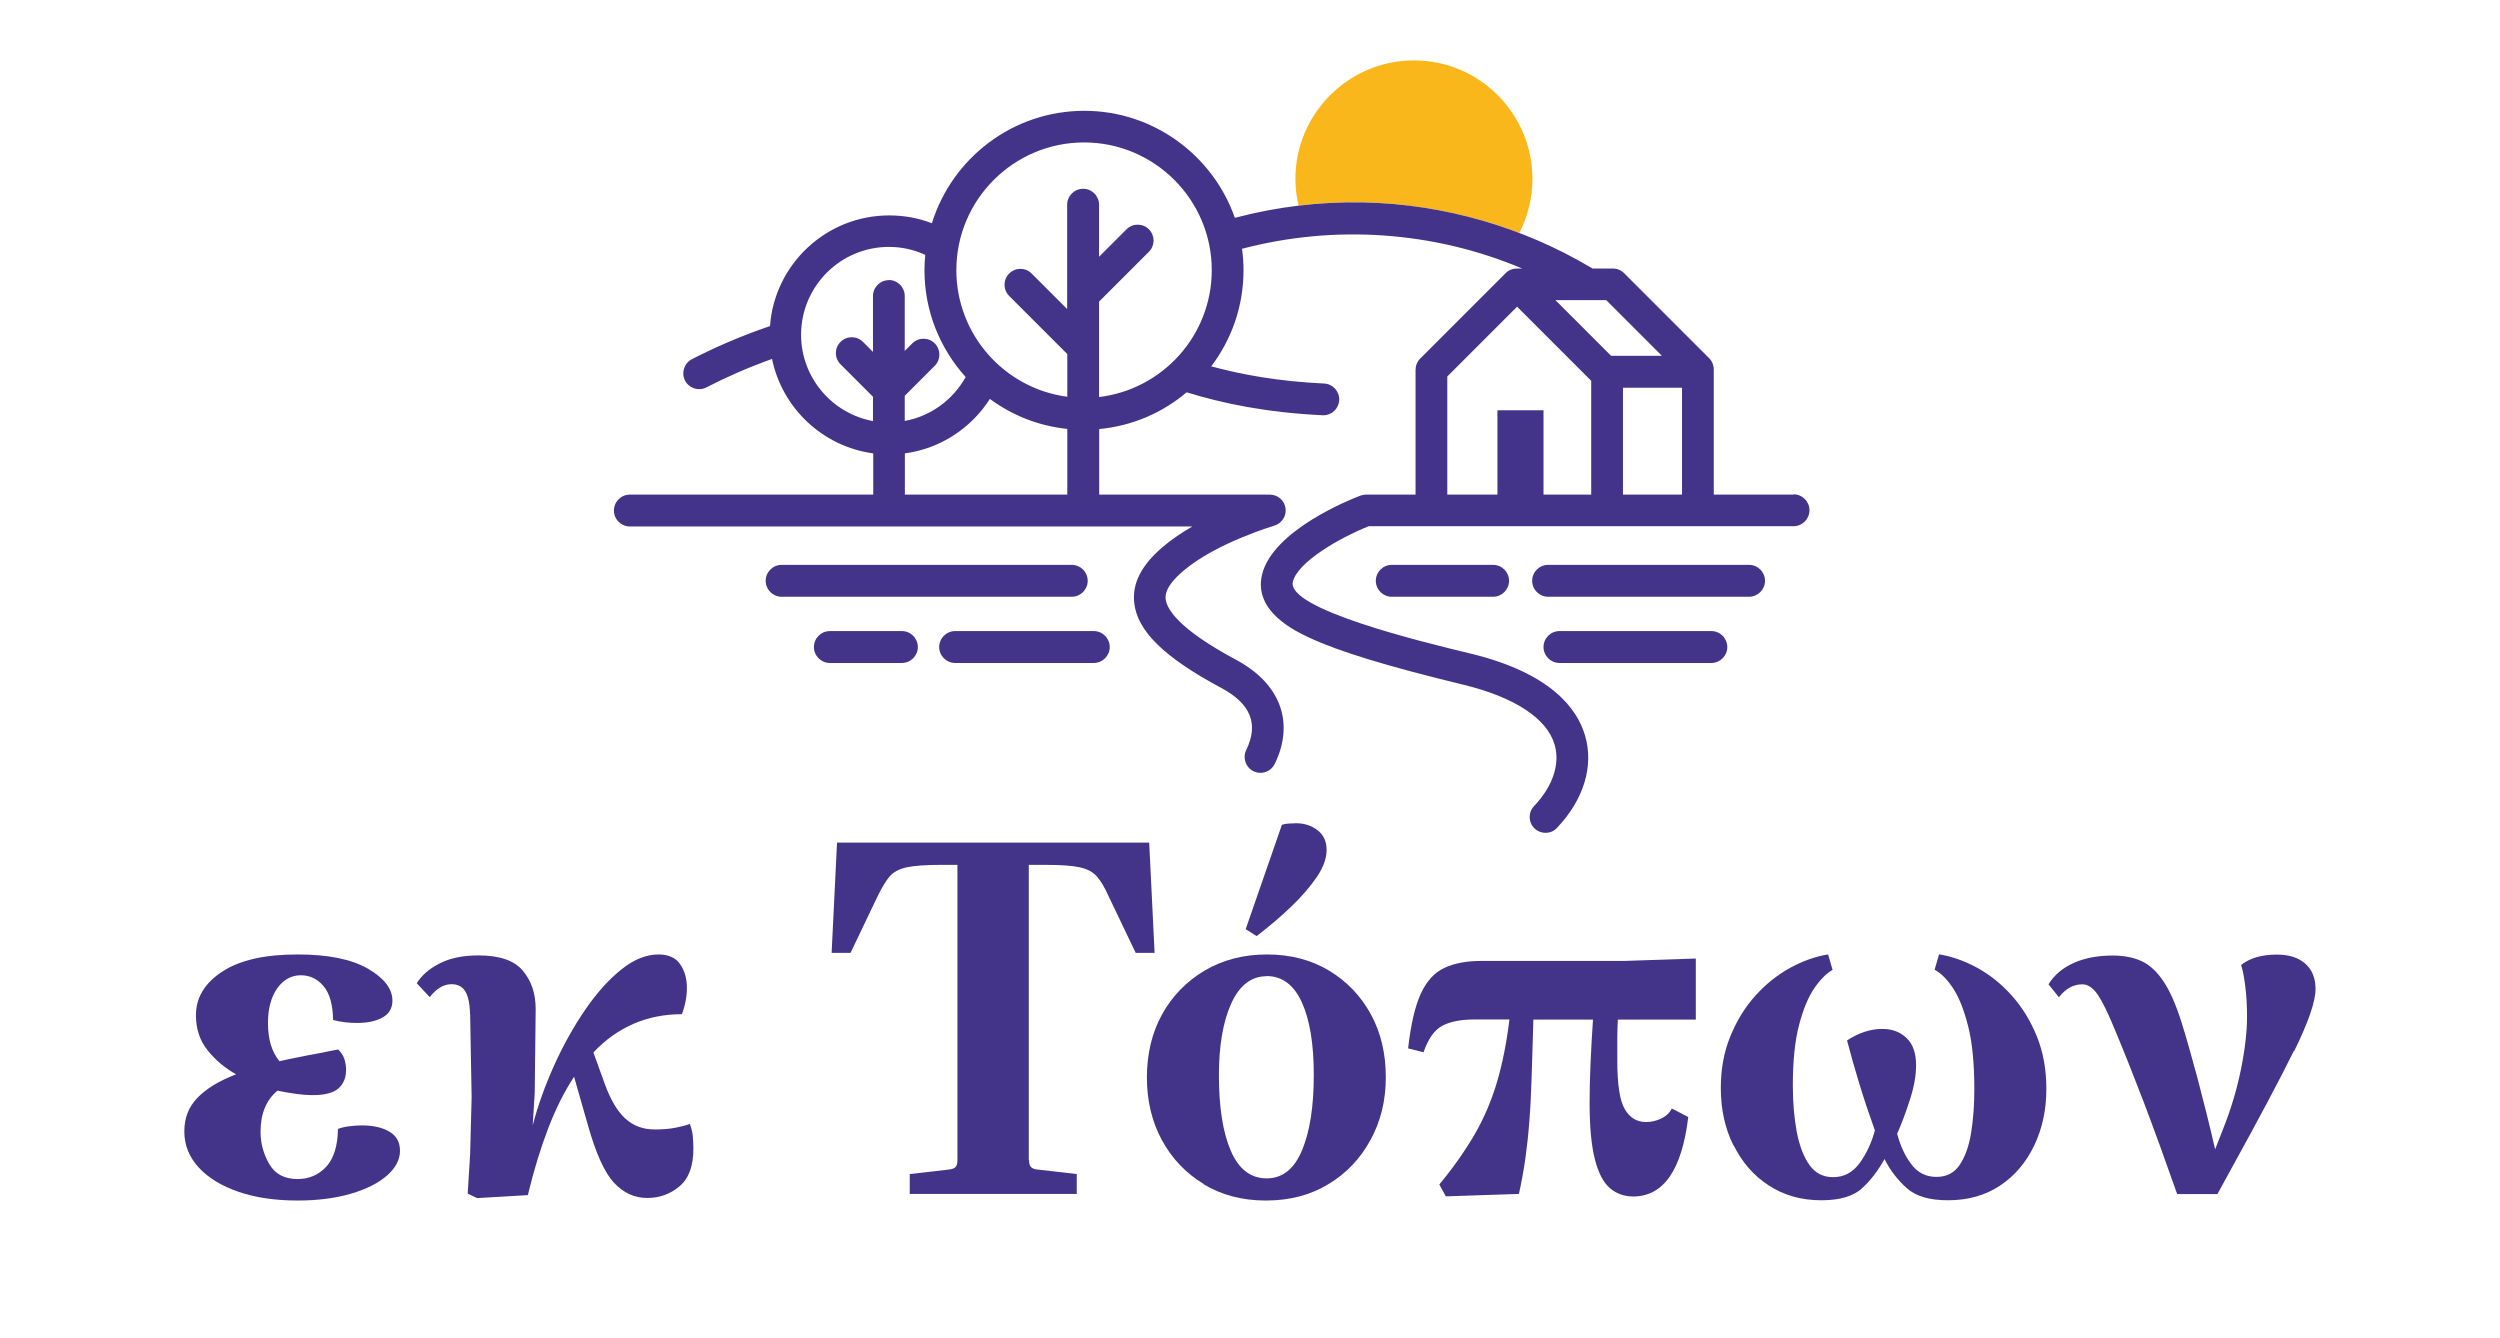
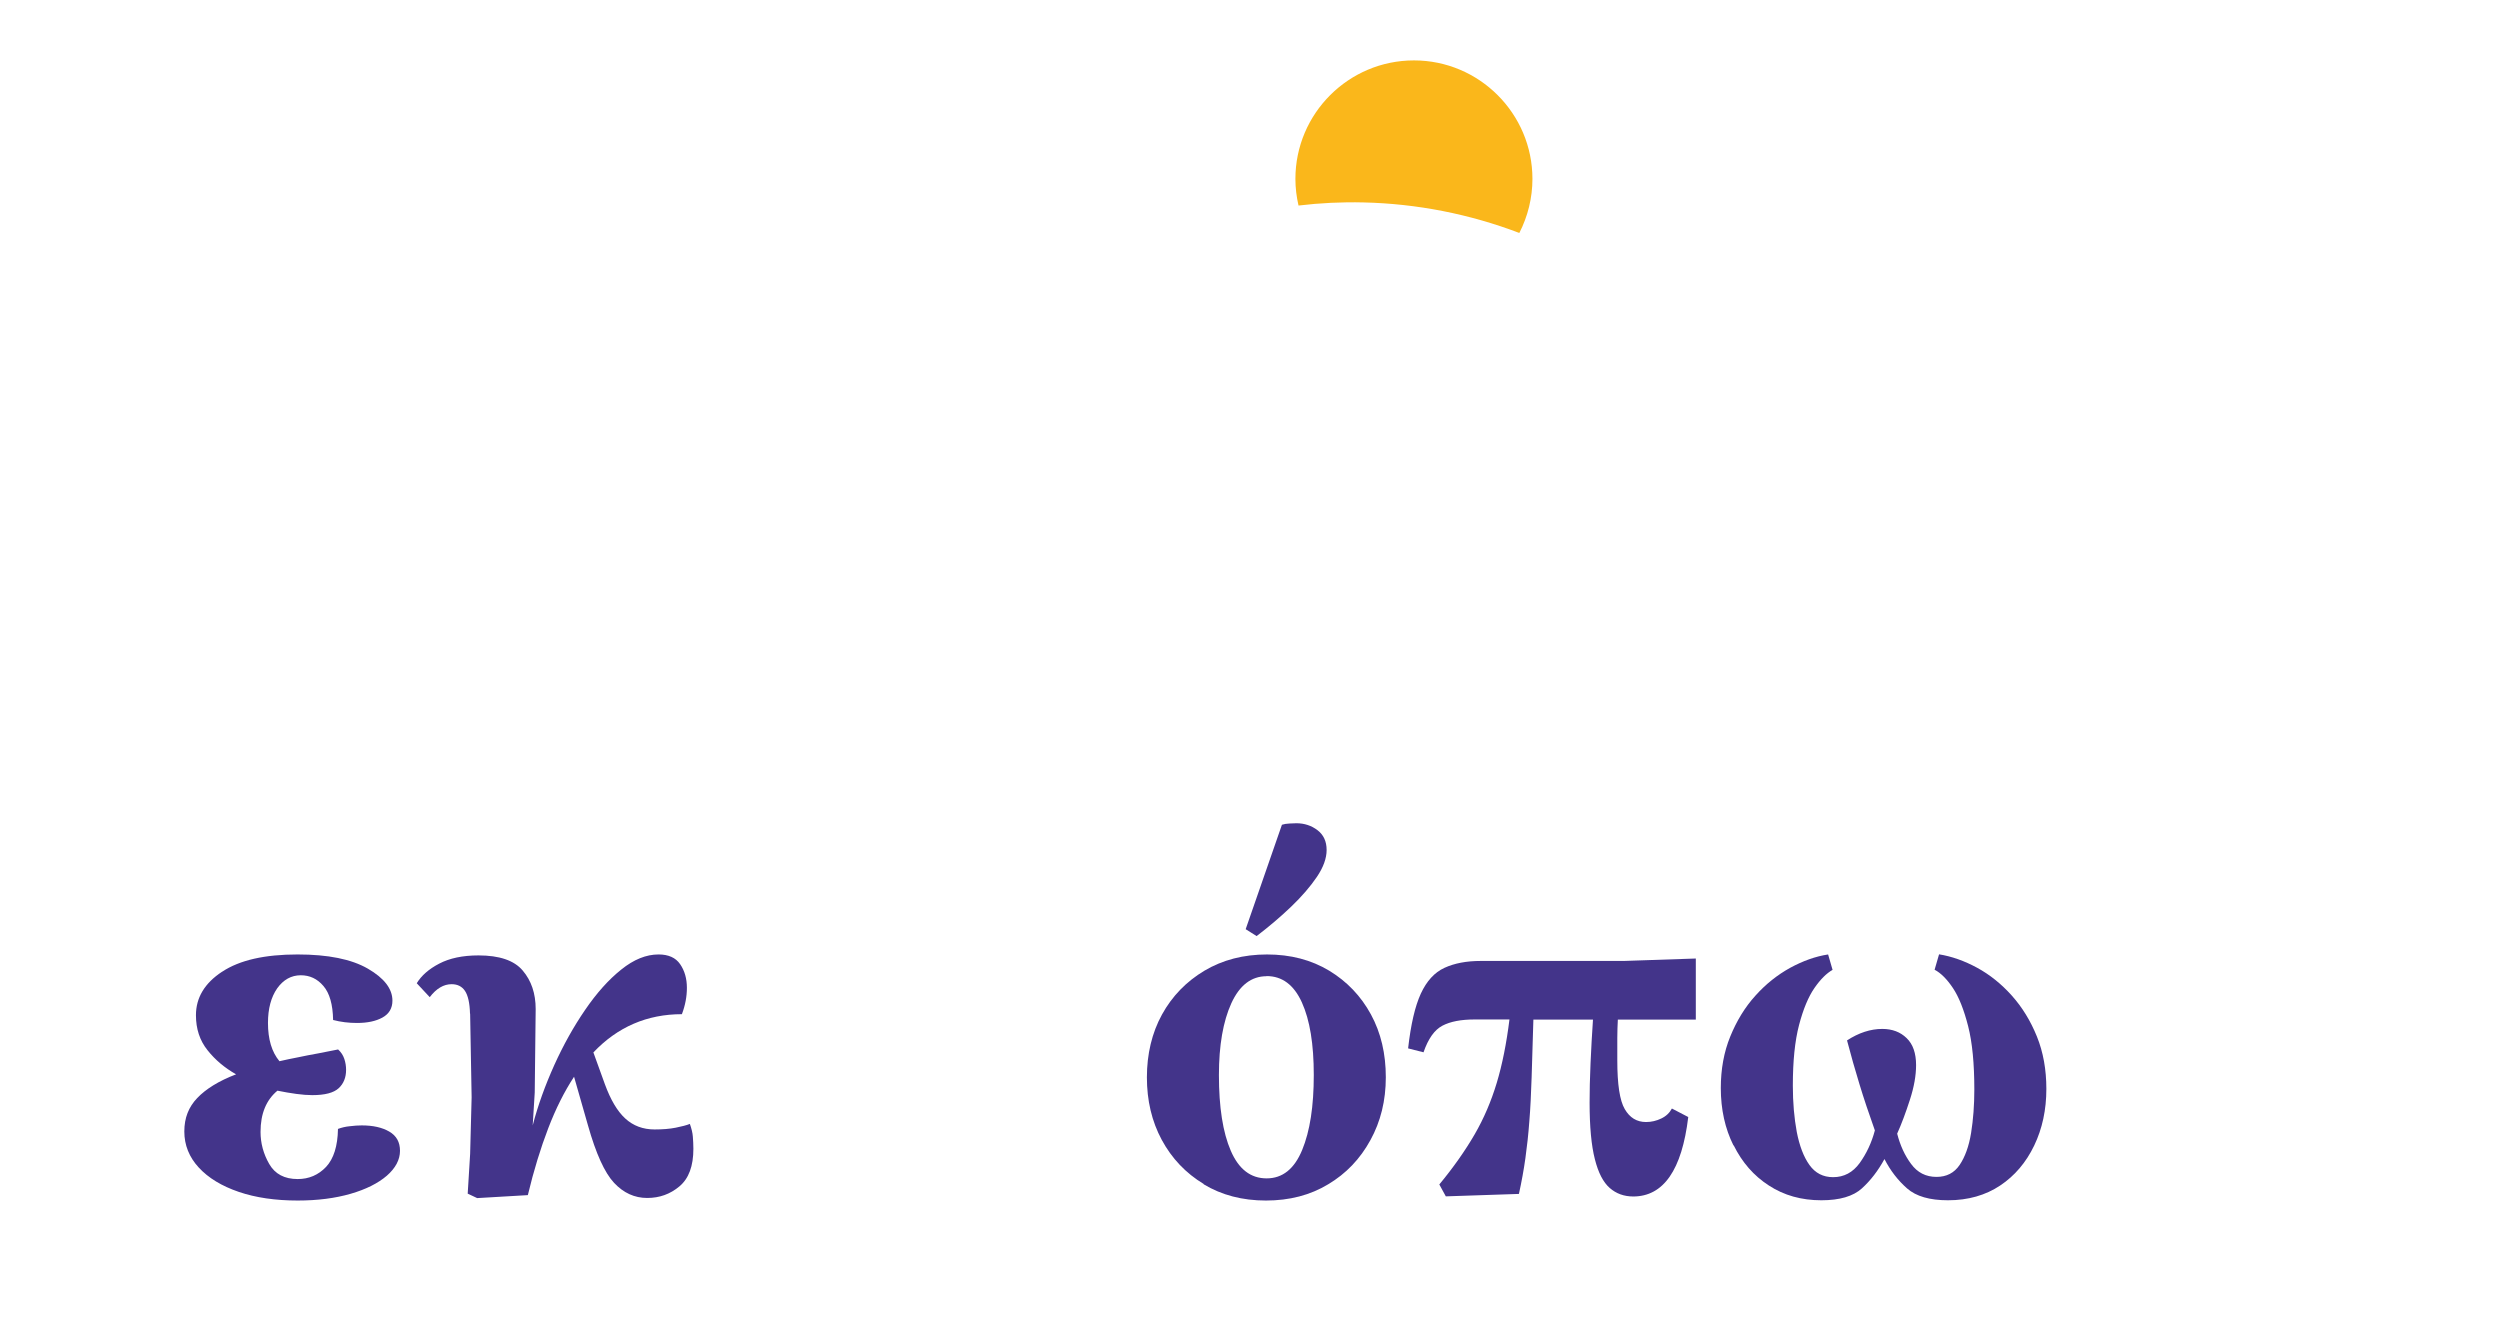
<svg xmlns="http://www.w3.org/2000/svg" id="Layer_1" data-name="Layer 1" viewBox="0 0 185 99">
  <defs>
    <style>      .cls-1 {        fill: none;      }      .cls-1, .cls-2, .cls-3 {        stroke-width: 0px;      }      .cls-2 {        fill: #fab71b;      }      .cls-3 {        fill: #43348a;      }    </style>
  </defs>
  <rect class="cls-1" width="185" height="99" />
  <g>
    <path class="cls-2" d="M104.63,4.47c-4.83,0-8.77,3.93-8.77,8.77,0,.66.08,1.32.23,1.97,1.59-.19,3.2-.27,4.81-.23,3.95.09,7.86.86,11.53,2.26.63-1.23.97-2.6.97-4,0-4.83-3.93-8.77-8.77-8.77" />
    <path class="cls-3" d="M16.45,71.9c1.29-.85,3.14-1.27,5.57-1.27,2.26,0,3.99.35,5.2,1.05,1.21.7,1.82,1.49,1.82,2.37,0,.56-.25.98-.74,1.25-.49.27-1.12.4-1.88.4-.61,0-1.2-.07-1.77-.22-.02-1.15-.26-1.99-.72-2.52-.45-.53-1.01-.79-1.67-.79-.71,0-1.29.33-1.75.97-.45.65-.68,1.5-.68,2.56,0,1.2.28,2.15.85,2.83.44-.1.9-.2,1.38-.29.48-.1.97-.2,1.49-.29l1.47-.29c.22.2.37.43.46.7.09.27.13.54.13.81,0,.56-.18,1.02-.55,1.36-.37.34-1.02.51-1.95.51-.34,0-.74-.03-1.18-.09-.44-.06-.91-.14-1.4-.24-.83.69-1.25,1.7-1.25,3.05,0,.83.21,1.62.64,2.37.43.75,1.13,1.12,2.11,1.12.83,0,1.53-.3,2.1-.9.56-.6.86-1.54.88-2.81.27-.1.56-.17.88-.2.32-.04.61-.06.88-.06.83,0,1.51.15,2.04.46.53.31.79.78.79,1.42,0,.66-.33,1.28-.97,1.84-.65.56-1.54,1.01-2.68,1.34-1.14.33-2.45.5-3.92.5-1.64,0-3.1-.21-4.36-.64-1.26-.43-2.25-1.03-2.96-1.8-.71-.77-1.07-1.66-1.07-2.67s.32-1.81.96-2.48c.64-.67,1.59-1.26,2.87-1.75-.83-.47-1.54-1.06-2.11-1.78-.58-.72-.86-1.59-.86-2.59,0-1.3.64-2.37,1.93-3.22" />
    <path class="cls-3" d="M34.78,75c-.02-.78-.15-1.34-.37-1.67-.22-.33-.55-.5-.99-.5-.59,0-1.13.32-1.62.96l-.96-1.03c.34-.56.89-1.05,1.66-1.45.76-.4,1.73-.61,2.91-.61,1.54,0,2.64.37,3.27,1.12.64.75.96,1.7.96,2.85l-.07,6.18-.15,2.43c.39-1.5.93-2.98,1.6-4.47.67-1.48,1.43-2.84,2.28-4.08.85-1.24,1.73-2.23,2.67-2.98.93-.75,1.85-1.12,2.76-1.12.74,0,1.27.24,1.6.72.33.48.5,1.06.5,1.75,0,.64-.12,1.29-.37,1.95-2.57,0-4.76.94-6.55,2.83l.85,2.35c.42,1.15.92,2,1.51,2.54.59.54,1.31.81,2.17.81.59,0,1.11-.04,1.56-.13.45-.09.8-.18,1.05-.28.12.34.2.66.22.94.02.28.04.58.04.9,0,1.28-.34,2.2-1.03,2.78-.69.58-1.48.86-2.39.86-.93,0-1.75-.37-2.45-1.12-.7-.75-1.34-2.16-1.93-4.25l-1.03-3.6c-.71,1.08-1.35,2.35-1.91,3.81-.56,1.46-1.07,3.11-1.51,4.95l-3.75.22-.7-.33.18-2.94.11-4.19-.11-6.18Z" />
-     <path class="cls-3" d="M76.15,85.85c0,.25.05.42.15.52.1.1.27.16.51.18l2.87.33v1.47h-12.36v-1.47s2.87-.33,2.87-.33c.24-.02.42-.09.51-.18.1-.1.15-.27.15-.52v-21.85s-1.25,0-1.25,0c-1.1,0-1.94.06-2.5.18-.56.12-.99.35-1.27.68-.28.33-.58.83-.9,1.49l-1.99,4.16h-1.4s.4-8.16.4-8.16h23.1s.4,8.16.4,8.16h-1.4s-1.99-4.16-1.99-4.16c-.29-.66-.59-1.16-.88-1.49-.29-.33-.72-.56-1.27-.68-.55-.12-1.39-.18-2.52-.18h-1.25s0,21.85,0,21.85Z" />
    <path class="cls-3" d="M89.08,87.62c-1.34-.81-2.37-1.9-3.11-3.27-.74-1.37-1.1-2.92-1.1-4.63s.37-3.29,1.12-4.65c.75-1.36,1.8-2.44,3.14-3.24,1.35-.8,2.89-1.2,4.63-1.2,1.74,0,3.27.4,4.6,1.2,1.32.8,2.35,1.88,3.09,3.24.74,1.36,1.1,2.91,1.1,4.65,0,1.72-.38,3.27-1.14,4.65-.76,1.39-1.8,2.48-3.13,3.27-1.32.8-2.86,1.2-4.6,1.2s-3.28-.4-4.62-1.21M93.73,72.24c-1.13,0-2,.67-2.61,2-.61,1.34-.92,3.11-.92,5.31,0,2.38.29,4.25.88,5.61.59,1.36,1.47,2.04,2.65,2.04s2.05-.7,2.63-2.1c.58-1.4.86-3.25.86-5.55,0-2.28-.29-4.07-.88-5.37-.59-1.3-1.46-1.95-2.61-1.95M94.87,61.03c.15-.05.33-.08.55-.09.22-.01.39-.02.51-.02.59,0,1.11.17,1.56.51.45.34.68.83.68,1.47,0,.61-.24,1.28-.72,1.99-.48.71-1.11,1.44-1.89,2.19-.78.75-1.64,1.48-2.57,2.19l-.81-.51,2.68-7.72Z" />
    <path class="cls-3" d="M120.87,88.54c-.69,0-1.27-.21-1.75-.63-.48-.42-.85-1.13-1.1-2.13-.26-1.01-.39-2.4-.39-4.19,0-.83.02-1.81.07-2.92.05-1.12.11-2.19.18-3.22h-4.41c-.05,1.64-.09,3.07-.13,4.28-.04,1.21-.09,2.3-.17,3.25-.07.96-.17,1.86-.29,2.72-.12.86-.28,1.74-.48,2.65l-5.41.18-.48-.88c1.05-1.27,1.92-2.51,2.61-3.7.69-1.19,1.23-2.46,1.64-3.82s.72-2.92.94-4.69h-2.57c-1.01,0-1.8.15-2.39.46-.59.31-1.05.96-1.4,1.97l-1.14-.29c.2-1.77.51-3.11.94-4.05.43-.93,1.01-1.57,1.75-1.91.74-.34,1.63-.51,2.68-.51h10.59s5.33-.18,5.33-.18v4.52h-5.77c-.02.42-.04.87-.04,1.36v1.66c0,1.77.18,2.97.55,3.6.37.64.89.96,1.58.96.39,0,.77-.09,1.12-.26.36-.17.62-.42.79-.74l1.21.63c-.47,3.92-1.83,5.88-4.08,5.88" />
    <path class="cls-3" d="M128.28,84.77c-.63-1.26-.94-2.68-.94-4.25,0-1.4.23-2.67.7-3.82.47-1.15,1.08-2.16,1.86-3.02.77-.86,1.63-1.54,2.57-2.06.94-.51,1.88-.85,2.81-.99l.33,1.14c-.44.25-.89.69-1.34,1.34-.45.65-.83,1.56-1.14,2.74-.31,1.18-.46,2.67-.46,4.49,0,1.25.1,2.39.29,3.42.2,1.03.51,1.85.94,2.45.43.6,1.01.9,1.75.9.81,0,1.46-.35,1.97-1.05.5-.7.88-1.5,1.12-2.41-.44-1.23-.82-2.37-1.14-3.42-.32-1.05-.63-2.13-.92-3.24.86-.56,1.73-.85,2.61-.85.74,0,1.34.23,1.8.68.47.45.7,1.12.7,2,0,.76-.15,1.62-.46,2.57-.31.96-.62,1.79-.94,2.5.22.86.56,1.61,1.03,2.24.47.64,1.09.96,1.88.96.74,0,1.31-.29,1.71-.88.4-.59.69-1.38.85-2.37.16-.99.24-2.07.24-3.22,0-1.91-.15-3.48-.46-4.69-.31-1.21-.68-2.15-1.12-2.81-.44-.66-.9-1.12-1.36-1.36l.33-1.14c.93.15,1.87.48,2.81.99.94.51,1.8,1.2,2.57,2.06.77.86,1.39,1.87,1.86,3.03.47,1.16.7,2.46.7,3.88,0,1.54-.3,2.94-.9,4.19-.6,1.25-1.44,2.24-2.52,2.96-1.08.72-2.37,1.09-3.86,1.09-1.35,0-2.36-.29-3.03-.88-.67-.59-1.23-1.31-1.67-2.17-.47.86-1.02,1.58-1.67,2.17-.65.59-1.65.88-3,.88-1.47,0-2.76-.36-3.88-1.09-1.12-.72-1.99-1.72-2.61-2.98" />
-     <path class="cls-3" d="M169.75,77.76c-1.05,2.13-2.6,5.04-4.63,8.72l-1.03,1.88h-2.98c-.86-2.45-1.68-4.71-2.46-6.77-.79-2.06-1.51-3.87-2.17-5.44-.47-1.15-.88-1.99-1.23-2.52-.36-.53-.74-.79-1.16-.79-.66,0-1.24.32-1.73.96l-.77-.96c.42-.69,1.04-1.21,1.86-1.58.82-.37,1.78-.55,2.89-.55.83,0,1.55.14,2.15.42.6.28,1.14.79,1.62,1.51.48.72.93,1.75,1.34,3.07.32,1.01.7,2.36,1.16,4.06.45,1.7.89,3.46,1.31,5.28l.59-1.51c.56-1.4,1-2.85,1.31-4.36.31-1.51.46-2.83.46-3.95,0-.78-.04-1.53-.13-2.24-.09-.71-.19-1.24-.31-1.58.64-.51,1.52-.77,2.65-.77.91,0,1.61.23,2.11.68.5.45.75,1.07.75,1.86,0,.93-.53,2.46-1.58,4.6" />
-     <path class="cls-3" d="M80.94,46.7h-10.26c-.65,0-1.18.53-1.18,1.18,0,.65.53,1.18,1.18,1.18h10.26c.65,0,1.18-.53,1.18-1.18,0-.65-.53-1.18-1.18-1.18M66.74,46.7h-5.33c-.65,0-1.18.53-1.18,1.18,0,.65.53,1.18,1.18,1.18h5.33c.65,0,1.18-.53,1.18-1.18,0-.65-.53-1.18-1.18-1.18M80.49,42.98c0-.65-.53-1.18-1.18-1.18h-21.47c-.65,0-1.18.53-1.18,1.18s.53,1.18,1.18,1.18h21.47c.65,0,1.18-.53,1.18-1.18M129.43,41.8h-14.87c-.65,0-1.18.53-1.18,1.18s.53,1.18,1.18,1.18h14.87c.65,0,1.18-.53,1.18-1.18,0-.65-.53-1.18-1.18-1.18M102.99,41.8c-.65,0-1.18.53-1.18,1.18,0,.65.53,1.18,1.18,1.18h7.5c.65,0,1.18-.53,1.18-1.18,0-.65-.53-1.18-1.18-1.18h-7.5ZM132.72,36.6h-5.9v-9.26c0-.31-.12-.61-.34-.83l-6.3-6.3c-.22-.22-.52-.34-.83-.34h-1.51s-.04-.03-.06-.04c-5.1-3.04-10.93-4.72-16.86-4.85-3.23-.07-6.44.32-9.54,1.14-1.61-4.6-6-7.92-11.14-7.92-5.3,0-9.79,3.51-11.28,8.32-.98-.38-2.05-.58-3.16-.58-4.66,0-8.49,3.62-8.82,8.19-2.25.76-4.2,1.64-5.78,2.45-.58.3-.8,1.01-.51,1.58.3.58,1.01.8,1.58.51,1.35-.7,2.99-1.44,4.86-2.11.75,3.65,3.76,6.49,7.49,6.99v3.05h-18.01c-.65,0-1.18.53-1.18,1.18,0,.65.53,1.18,1.18,1.18h41.62c-.76.44-1.51.94-2.17,1.5-1.59,1.35-2.28,2.7-2.13,4.13.22,2.1,2.21,4.05,6.45,6.32,2.18,1.17,2.78,2.67,1.84,4.59-.28.58-.04,1.29.54,1.57.17.08.34.12.51.12.44,0,.85-.24,1.06-.66,1.49-3.06.43-5.94-2.85-7.7-4.38-2.34-5.15-3.82-5.22-4.5-.02-.22-.1-.89,1.31-2.09,2.45-2.08,6.68-3.32,6.72-3.34.56-.16.92-.71.84-1.29-.08-.58-.58-1.01-1.16-1.01h-12.63v-4.85c2.45-.23,4.69-1.21,6.47-2.72,2.7.83,5.84,1.49,10.06,1.7.02,0,.04,0,.06,0,.62,0,1.14-.49,1.17-1.12.03-.65-.47-1.2-1.12-1.23-3.39-.16-6.05-.65-8.35-1.27,1.5-1.98,2.39-4.44,2.39-7.11,0-.54-.04-1.07-.11-1.59,6.84-1.8,14.17-1.31,20.73,1.46h-.39c-.31,0-.61.12-.83.34l-6.33,6.33c-.22.22-.34.52-.34.83v9.23h-3.67c-.14,0-.28.03-.42.08-.66.25-6.47,2.54-7.27,5.84-.65,2.72,2.45,4.17,3.46,4.65,2.22,1.04,5.75,2.12,11.44,3.5,3.78.92,6.18,2.49,6.75,4.43.42,1.43-.13,3.09-1.52,4.55-.45.47-.43,1.22.04,1.66.23.22.52.32.81.32.31,0,.62-.12.85-.37,1.98-2.09,2.74-4.58,2.07-6.84-.58-1.97-2.51-4.61-8.45-6.05-3.73-.9-13.65-3.31-13.17-5.32.35-1.45,3.43-3.24,5.62-4.11h31.43c.65,0,1.18-.53,1.18-1.18,0-.65-.53-1.18-1.18-1.18M65.78,20.73c-.65,0-1.18.53-1.18,1.18v4.13s-.74-.74-.74-.74c-.46-.46-1.2-.46-1.66,0s-.46,1.2,0,1.66l2.4,2.4v1.8c-3.02-.56-5.32-3.21-5.32-6.39,0-3.58,2.91-6.5,6.5-6.5.96,0,1.87.21,2.69.59-.04.37-.06.75-.06,1.13,0,3.04,1.16,5.82,3.05,7.91-.93,1.67-2.57,2.9-4.51,3.25v-1.86s2.22-2.22,2.22-2.22c.46-.46.46-1.2,0-1.66-.46-.46-1.2-.46-1.66,0l-.56.56v-4.07c0-.65-.53-1.18-1.18-1.18M78.98,36.6h-12.02v-3.05c2.64-.35,4.92-1.88,6.29-4.03,1.64,1.21,3.6,2,5.73,2.22v4.86ZM81.33,29.38v-3.53c0-.09,0-.18,0-.27v-3.26s3.69-3.69,3.69-3.69c.46-.46.46-1.2,0-1.66-.46-.46-1.2-.46-1.66,0l-2.03,2.03v-3.85c0-.65-.53-1.18-1.18-1.18s-1.18.53-1.18,1.18v7.72s-2.63-2.63-2.63-2.63c-.46-.46-1.2-.46-1.66,0-.46.46-.46,1.2,0,1.66l4.3,4.3v3.16c-4.63-.61-8.21-4.58-8.21-9.37,0-5.21,4.24-9.45,9.45-9.45,5.21,0,9.45,4.24,9.45,9.45,0,4.84-3.65,8.83-8.34,9.39M117.74,36.6h-3.52v-6.24s-3.41,0-3.41,0v6.24h-3.71v-8.74s5.17-5.17,5.17-5.17c.03.04.06.07.09.1l5.39,5.39v8.41ZM115.1,22.21h3.76s4.12,4.12,4.12,4.12h-3.76s-4.12-4.12-4.12-4.12ZM124.47,36.6h-4.37v-7.91h4.37v7.91ZM126.64,46.7h-11.24c-.65,0-1.18.53-1.18,1.18s.53,1.18,1.18,1.18h11.24c.65,0,1.18-.53,1.18-1.18,0-.65-.53-1.18-1.18-1.18" />
  </g>
</svg>